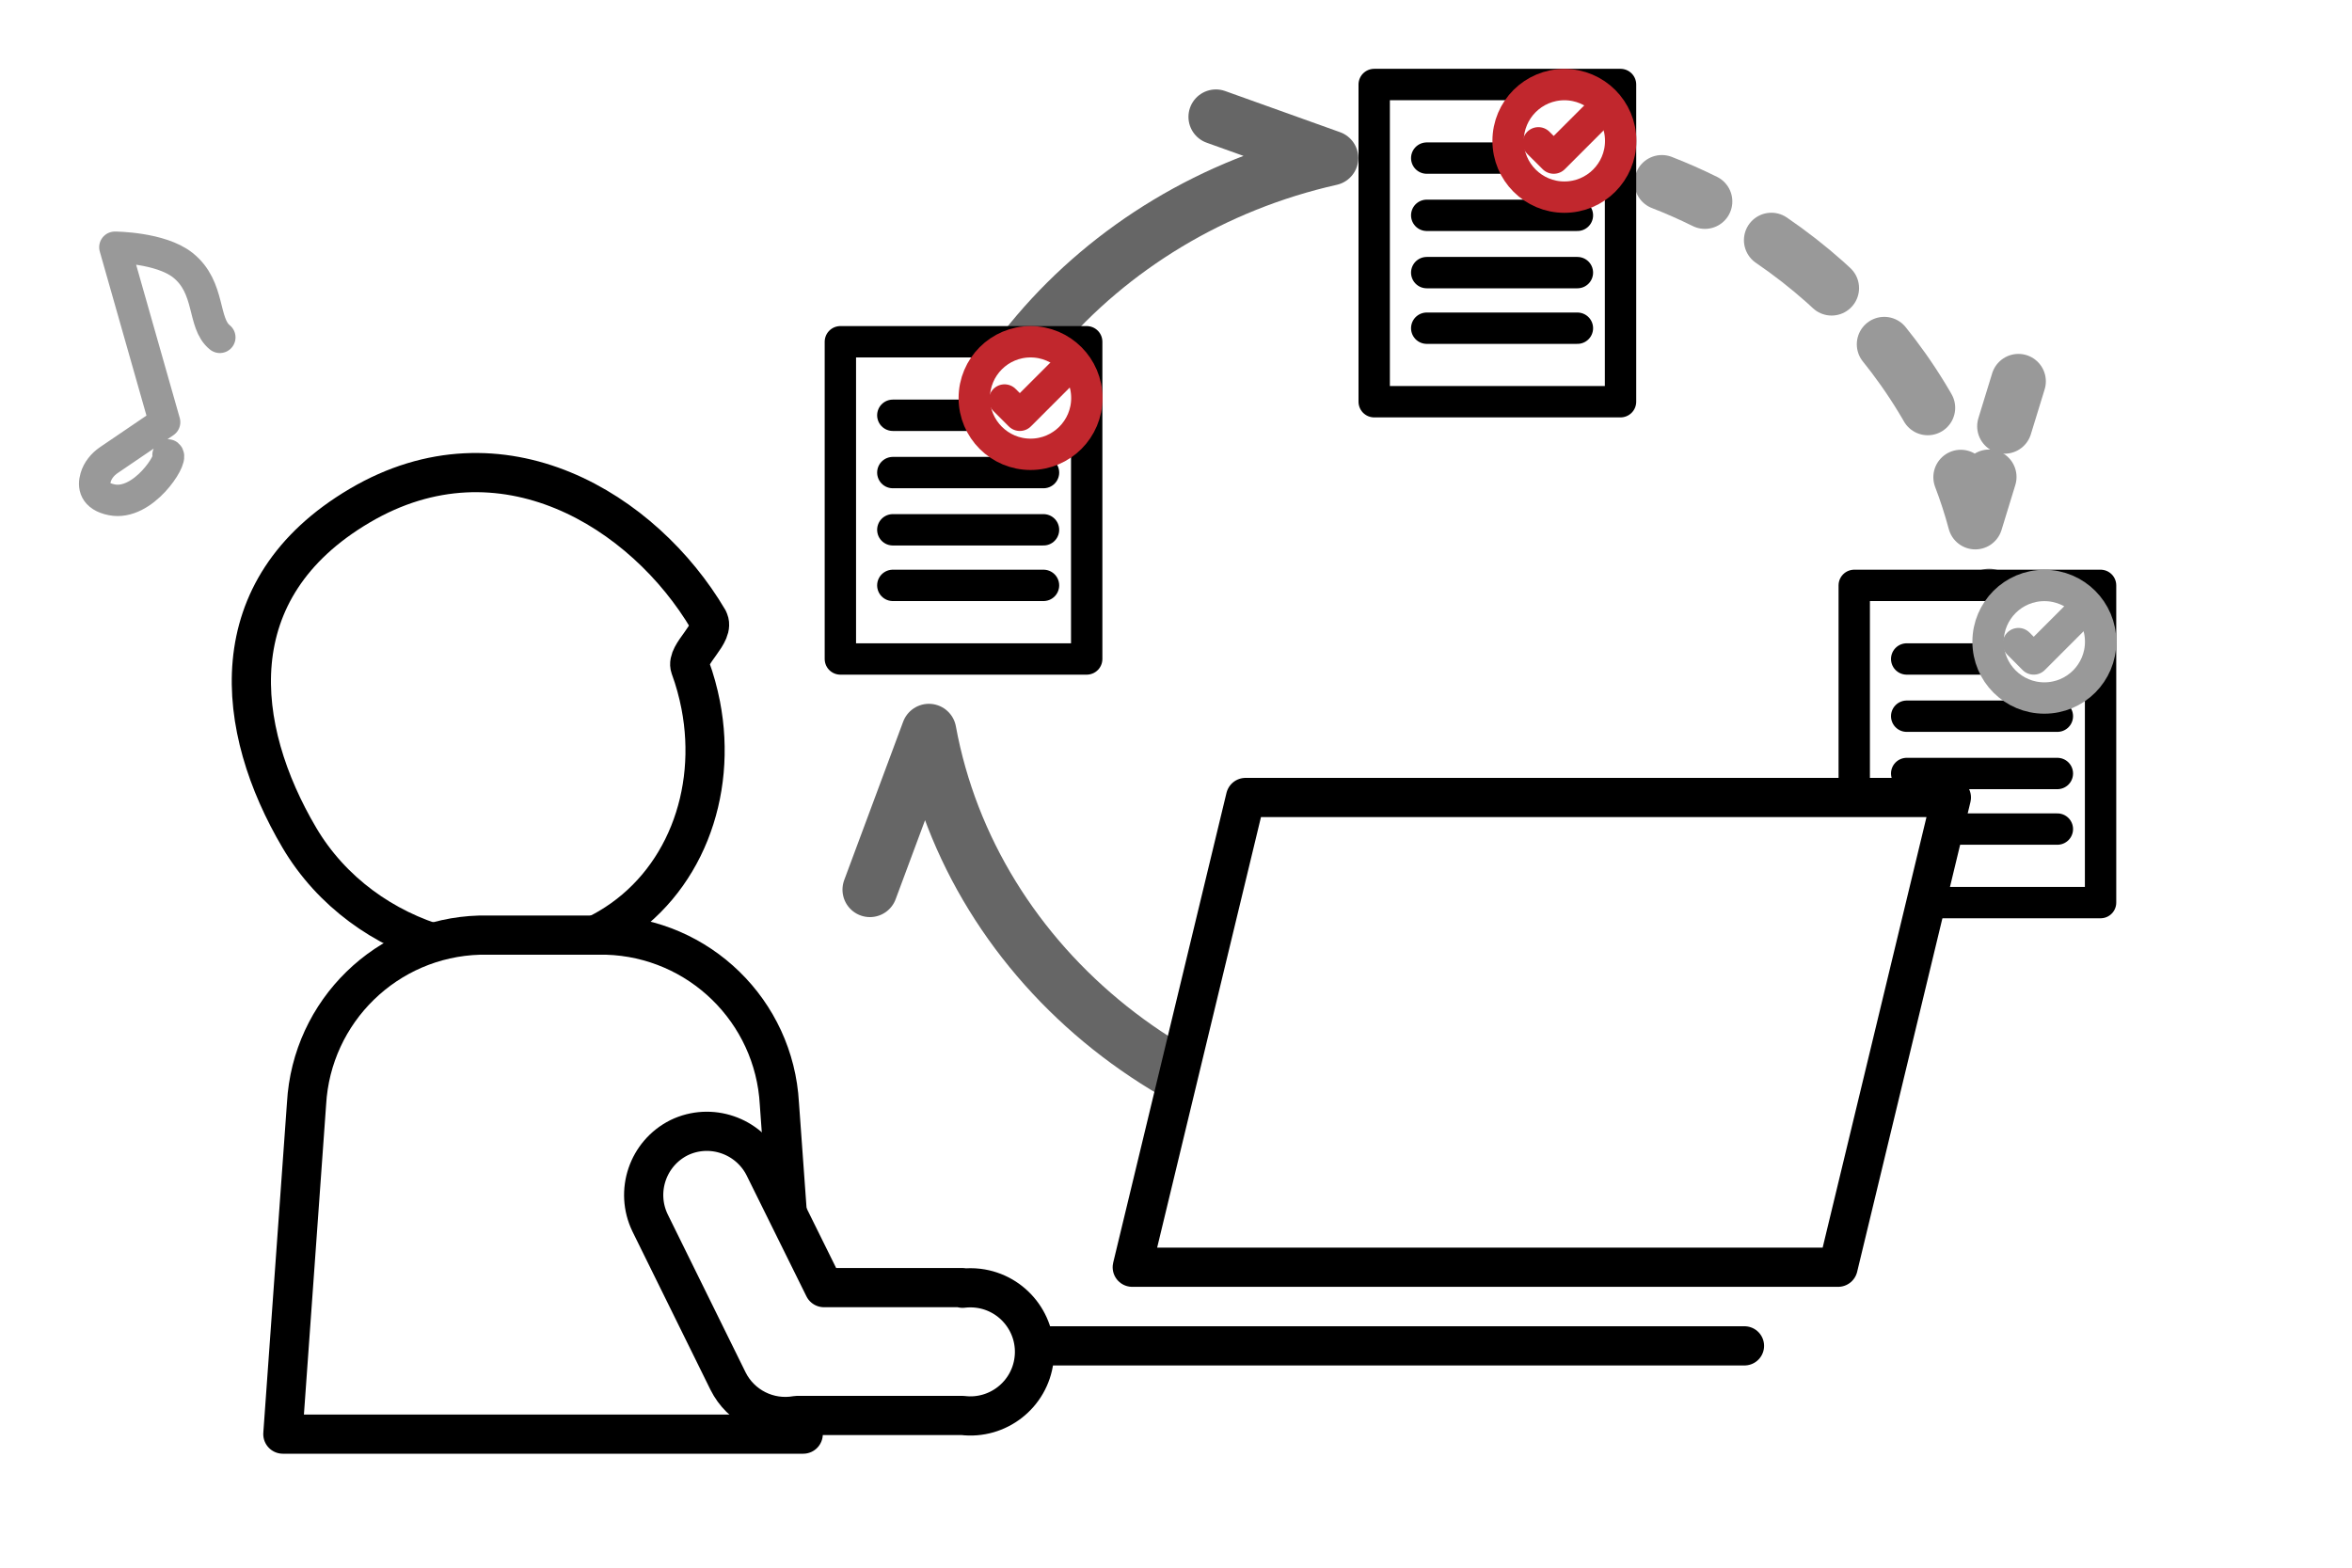
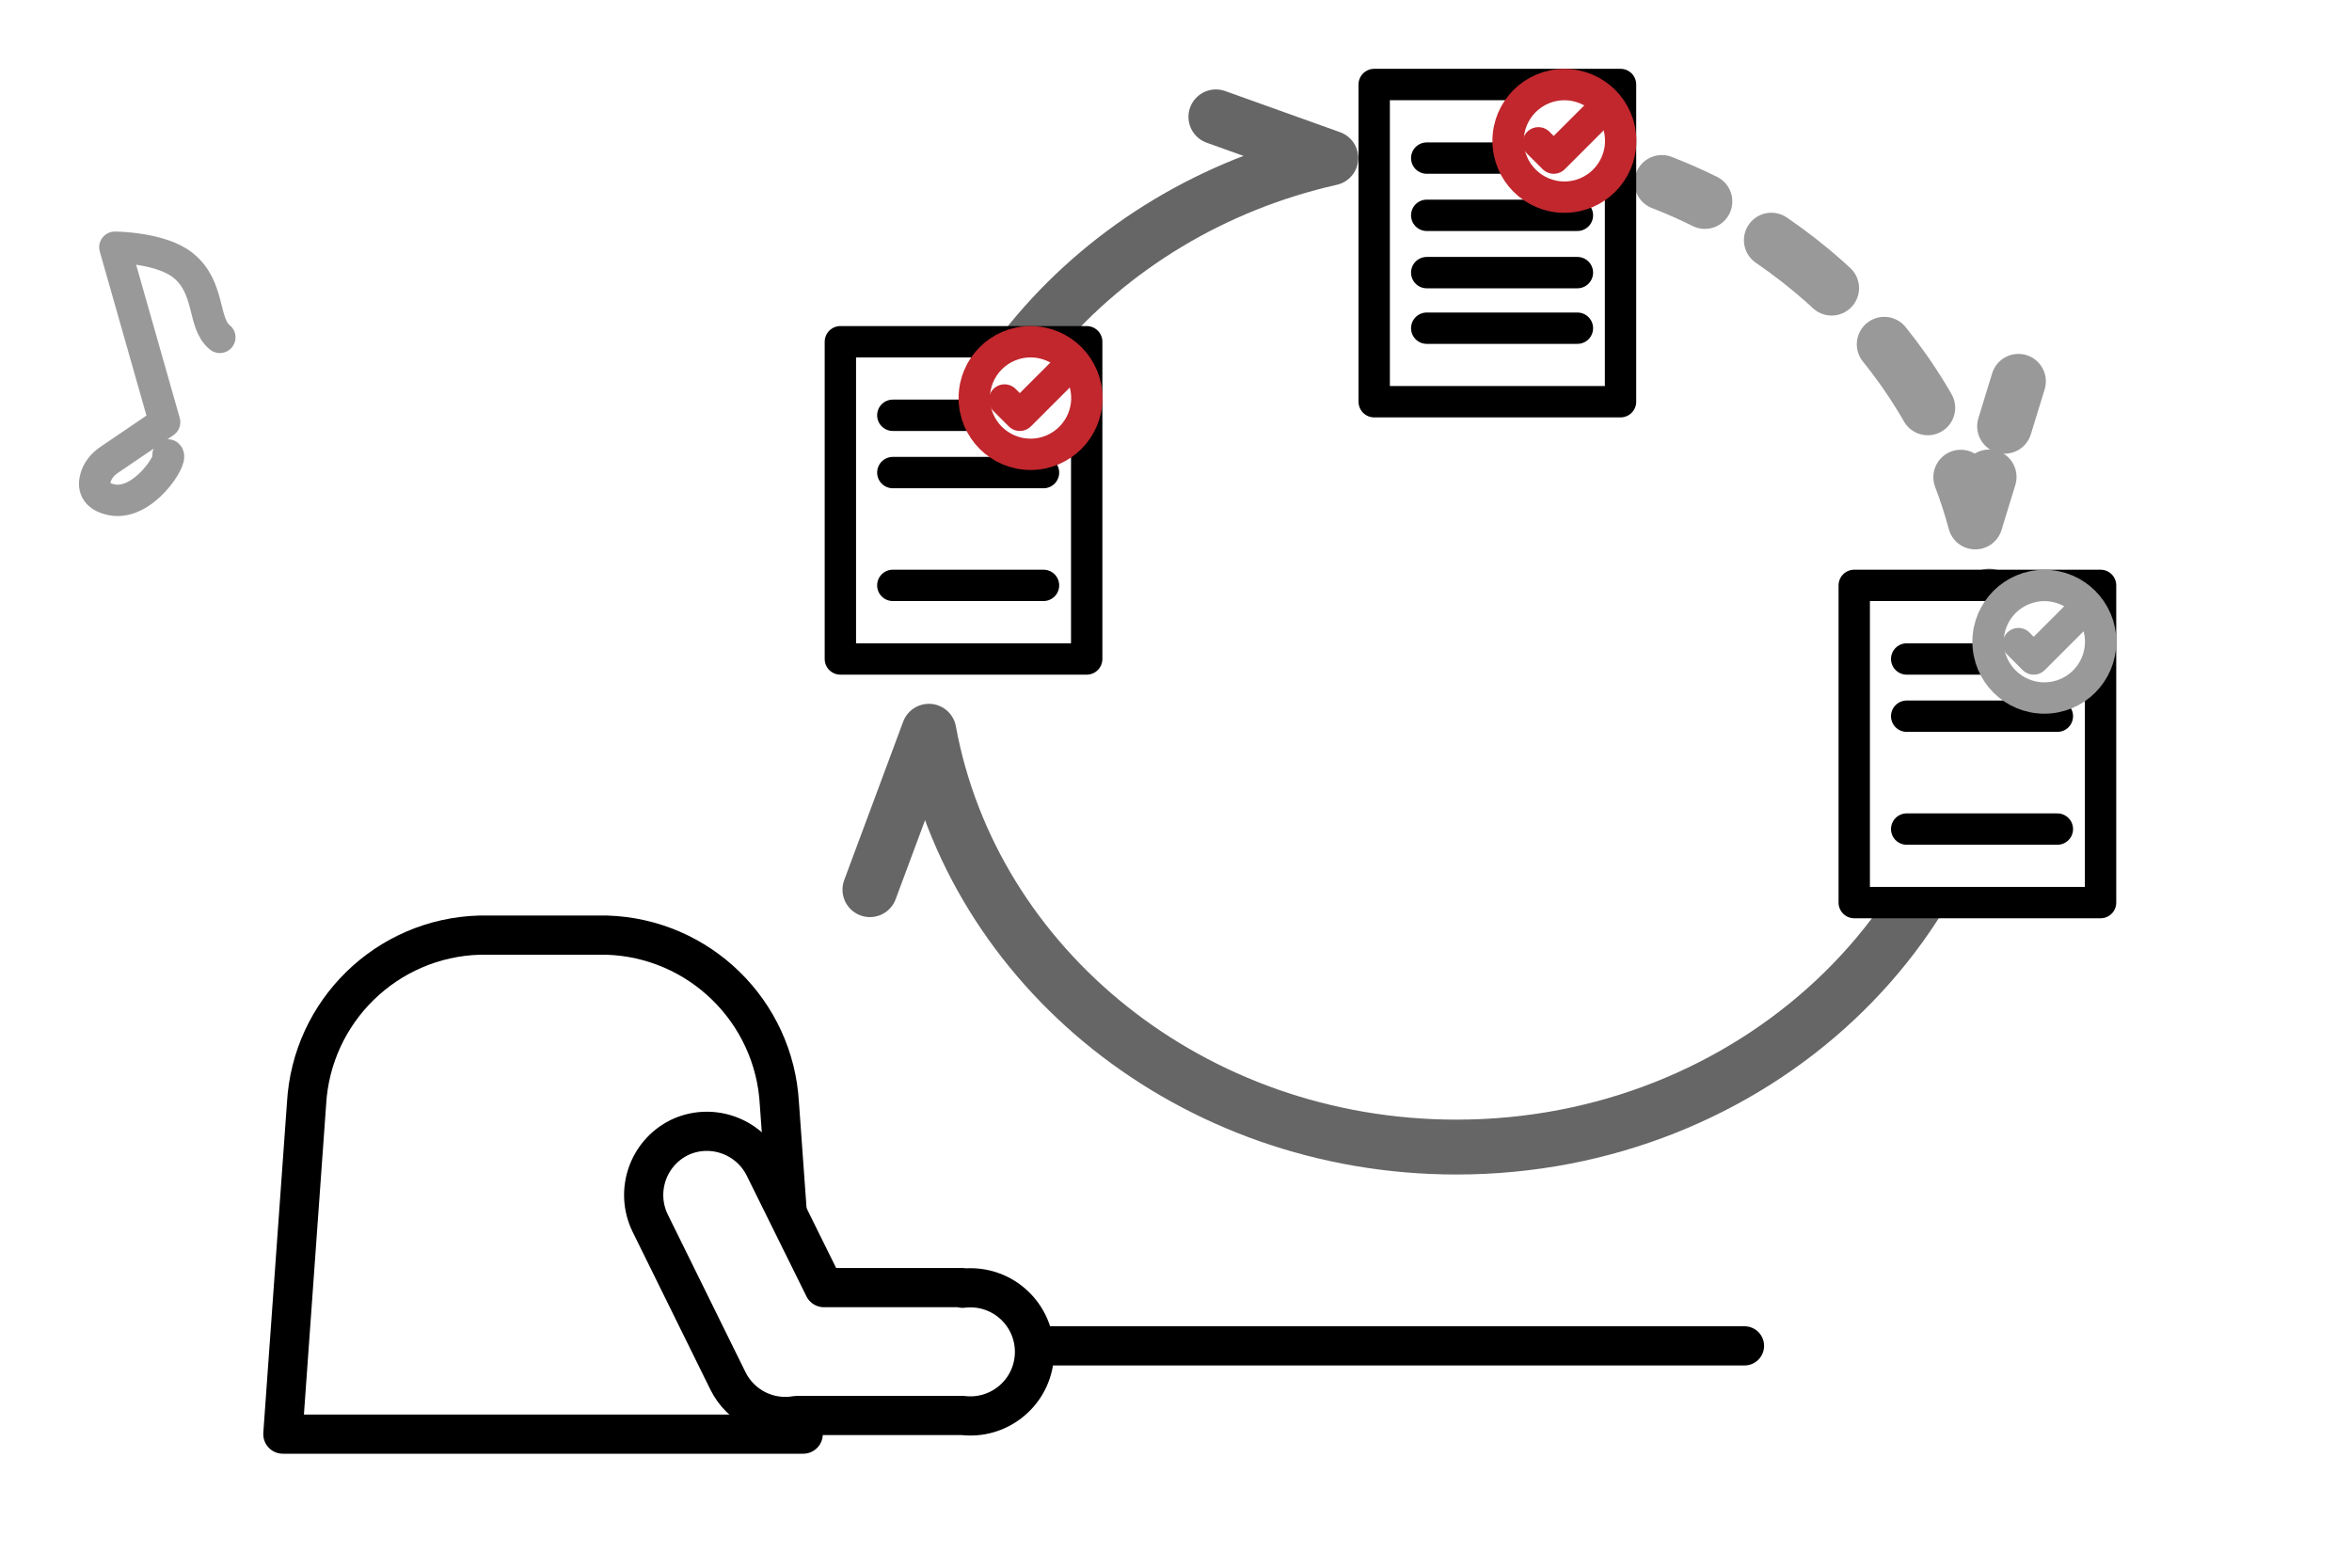
<svg xmlns="http://www.w3.org/2000/svg" id="_レイヤー_2" viewBox="0 0 300 200">
  <defs>
    <style>.cls-1,.cls-2,.cls-3,.cls-4,.cls-5{fill:#fff;}.cls-6{stroke:#666;}.cls-6,.cls-7,.cls-8,.cls-2,.cls-3,.cls-9,.cls-10,.cls-11,.cls-4,.cls-5{stroke-linecap:round;stroke-linejoin:round;}.cls-6,.cls-7,.cls-8,.cls-9,.cls-10,.cls-11{fill:none;}.cls-6,.cls-9,.cls-11{stroke-width:7px;}.cls-7,.cls-8,.cls-2,.cls-3{stroke:#000;}.cls-7,.cls-3,.cls-10,.cls-4,.cls-5{stroke-width:4px;}.cls-8,.cls-2{stroke-width:5px;}.cls-9{stroke-dasharray:0 0 0 0 0 0 9.83 9.83;}.cls-9,.cls-10,.cls-11,.cls-4{stroke:#999;}.cls-5{stroke:#c1272d;}</style>
  </defs>
  <g id="_レイヤー_1-2">
    <rect class="cls-1" width="300" height="200" />
    <line class="cls-8" x1="117.76" y1="171.7" x2="222.51" y2="171.7" />
-     <path class="cls-2" d="M90.33,79.04c1.04,1.77-2.91,4.36-2.29,6.1,.58,1.57,1.02,3.19,1.34,4.83,2.18,11.3-2.15,22.77-11.71,28.41-12.56,7.41-31.28,2.4-39.49-11.51-8.21-13.91-10.38-31.7,7.7-42.36,18.07-10.66,36.25,.62,44.46,14.53Z" />
+     <path class="cls-2" d="M90.33,79.04Z" />
    <path class="cls-2" d="M77.35,119.3h-16.18c-11.83,.34-21.41,9.69-22.07,21.5l-3.02,42.16H102.45l-3.04-42.16c-.65-11.8-10.23-21.15-22.05-21.5h-.01Z" />
    <path class="cls-2" d="M122.78,164.27h-17.68l-7.63-15.43c-2-3.98-6.84-5.64-10.85-3.7h0c-4,2-5.65,6.85-3.7,10.88l9.94,20.17c1.62,3.25,5.19,5.04,8.77,4.39h21.15c4.48,.55,8.56-2.64,9.11-7.12,.55-4.48-2.64-8.56-7.12-9.11-.67-.08-1.34-.08-2,0v-.08h.01Z" />
    <path class="cls-6" d="M117.48,82.37c0-30.17,22.29-55.46,52.27-62.21l-14.66-5.25" />
    <path class="cls-6" d="M253.72,76.06c.22,2.08,.33,4.18,.33,6.31,0,35.33-30.57,63.97-68.28,63.97-33.73,0-61.76-22.92-67.29-53.05l-7.52,20.21" />
    <g>
      <path class="cls-11" d="M211.97,23.28c1.88,.73,3.71,1.54,5.49,2.42" />
      <path class="cls-9" d="M225.94,30.64c9.62,6.57,17.33,15.43,22.23,25.73" />
      <path class="cls-11" d="M250.1,60.88c.71,1.86,1.33,3.77,1.85,5.71l1.76-5.74" />
      <line class="cls-11" x1="255.69" y1="54.38" x2="257.45" y2="48.65" />
    </g>
    <g>
      <rect class="cls-3" x="107.19" y="43.6" width="31.42" height="40.47" />
      <line class="cls-7" x1="113.88" y1="52.98" x2="133.1" y2="52.98" />
      <line class="cls-7" x1="113.88" y1="60.29" x2="133.1" y2="60.29" />
-       <line class="cls-7" x1="113.88" y1="67.59" x2="133.1" y2="67.59" />
      <line class="cls-7" x1="113.88" y1="74.68" x2="133.1" y2="74.68" />
      <circle class="cls-5" cx="131.45" cy="50.78" r="7.18" />
      <polyline class="cls-5" points="128.13 51.03 130.08 52.98 135.33 47.73" />
    </g>
    <g>
      <rect class="cls-3" x="175.28" y="10.78" width="31.42" height="40.47" />
      <line class="cls-7" x1="181.98" y1="20.17" x2="201.2" y2="20.17" />
      <line class="cls-7" x1="181.98" y1="27.47" x2="201.2" y2="27.47" />
      <line class="cls-7" x1="181.98" y1="34.78" x2="201.2" y2="34.78" />
      <line class="cls-7" x1="181.98" y1="41.87" x2="201.2" y2="41.87" />
      <circle class="cls-5" cx="199.54" cy="17.97" r="7.18" />
      <polyline class="cls-5" points="196.22 18.22 198.18 20.17 203.43 14.92" />
    </g>
    <g>
      <rect class="cls-3" x="236.51" y="74.68" width="31.42" height="40.47" />
      <line class="cls-7" x1="243.2" y1="84.07" x2="262.42" y2="84.07" />
      <line class="cls-7" x1="243.2" y1="91.37" x2="262.42" y2="91.37" />
-       <line class="cls-7" x1="243.2" y1="98.68" x2="262.42" y2="98.68" />
      <line class="cls-7" x1="243.2" y1="105.77" x2="262.42" y2="105.77" />
      <circle class="cls-4" cx="260.76" cy="81.87" r="7.18" />
      <polyline class="cls-4" points="257.45 82.11 259.4 84.07 264.65 78.82" />
    </g>
-     <polygon class="cls-2" points="158.87 101.74 248.9 101.74 234.45 161.67 144.42 161.67 158.87 101.74" />
    <path class="cls-10" d="M28.04,43.04c-2.27-1.81-1.12-6.34-4.72-9.21-2.86-2.27-8.67-2.29-8.67-2.29l6.35,22.32-7.12,4.84c-.79,.54-1.42,1.31-1.68,2.21-.32,1.09-.17,2.4,2.04,2.85,4.03,.82,7.83-5.21,7.19-5.72" />
  </g>
</svg>